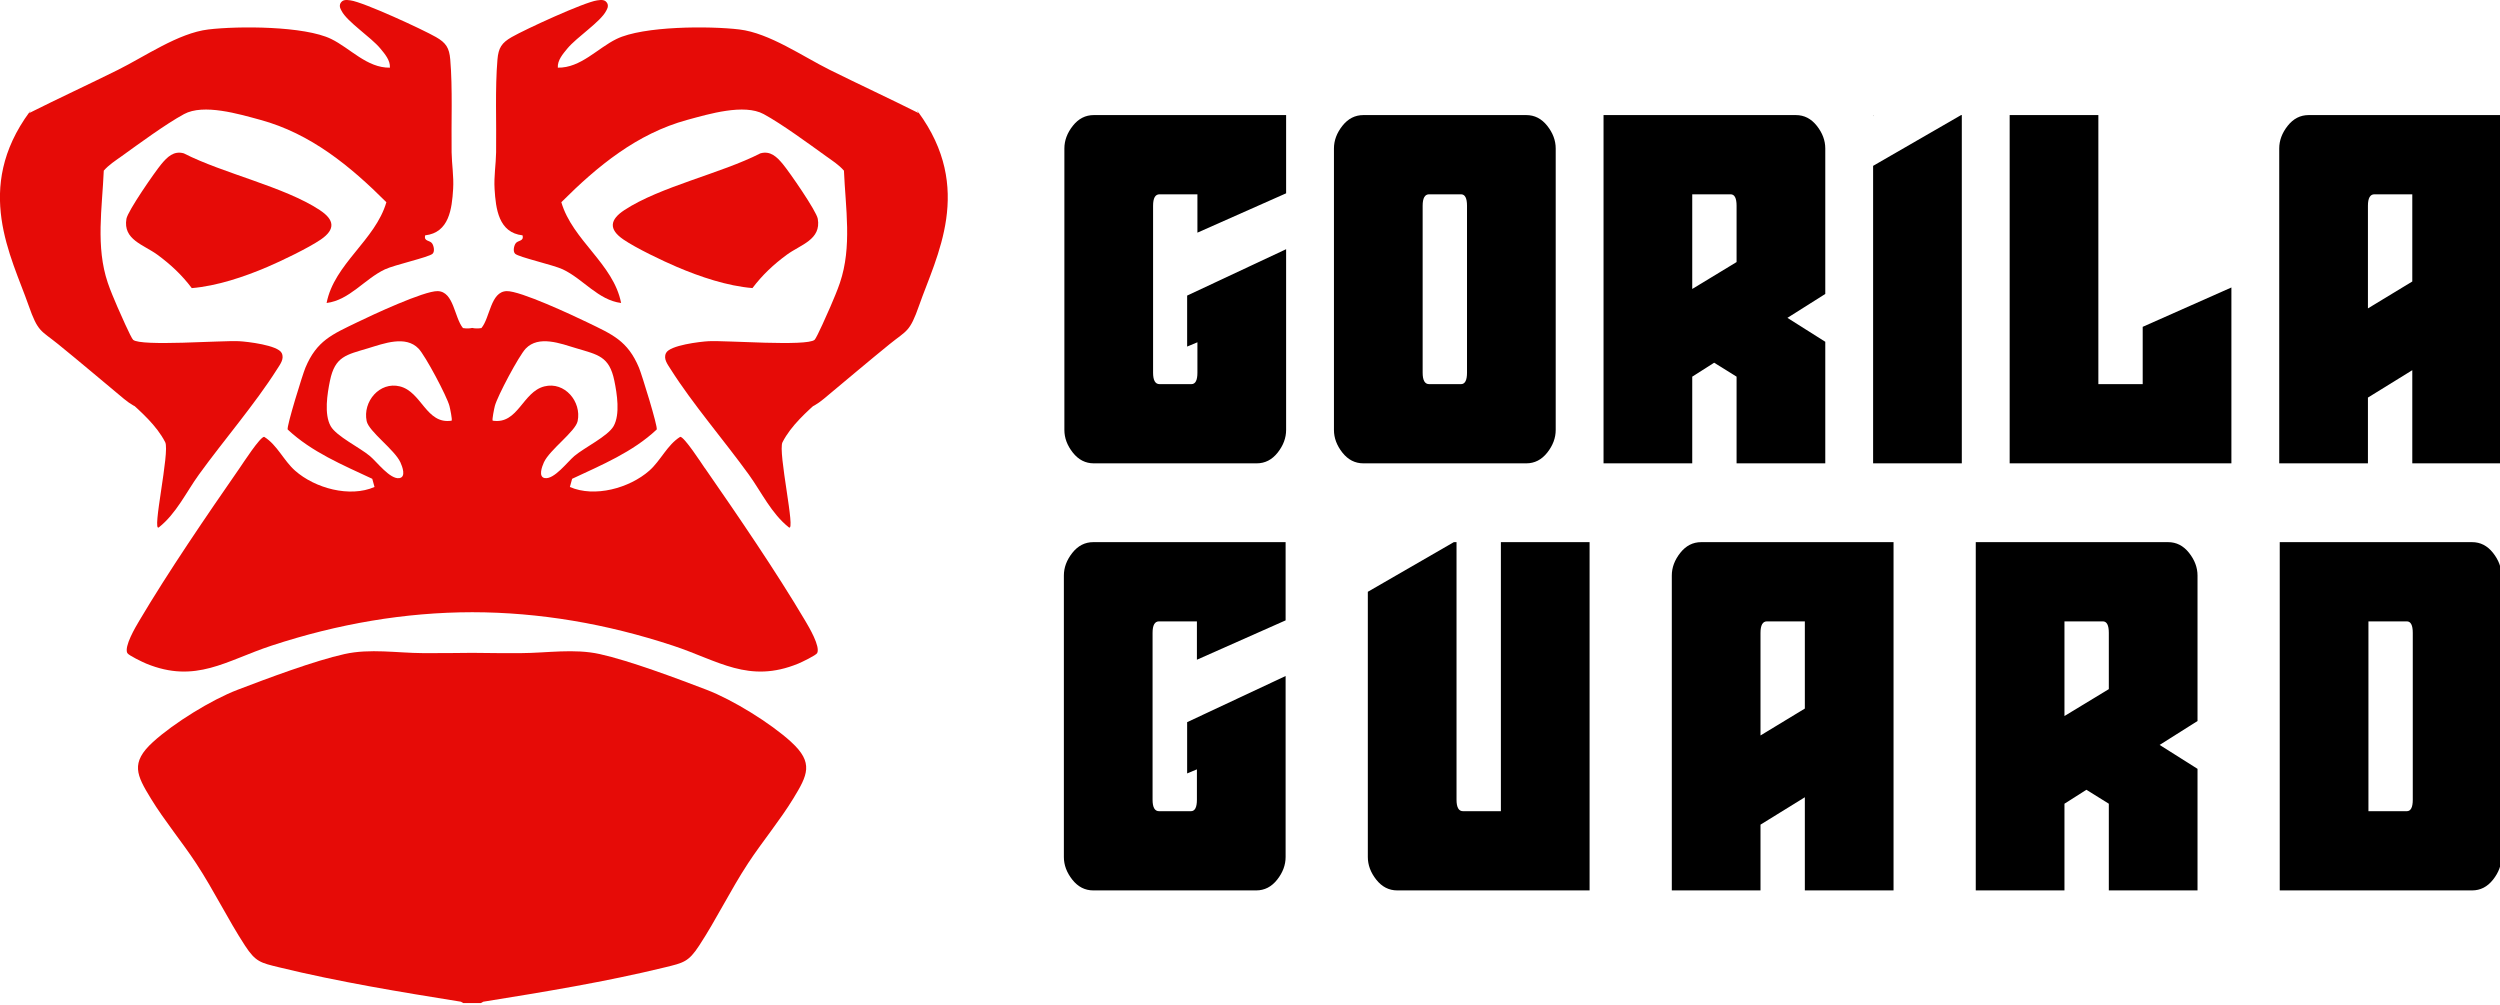
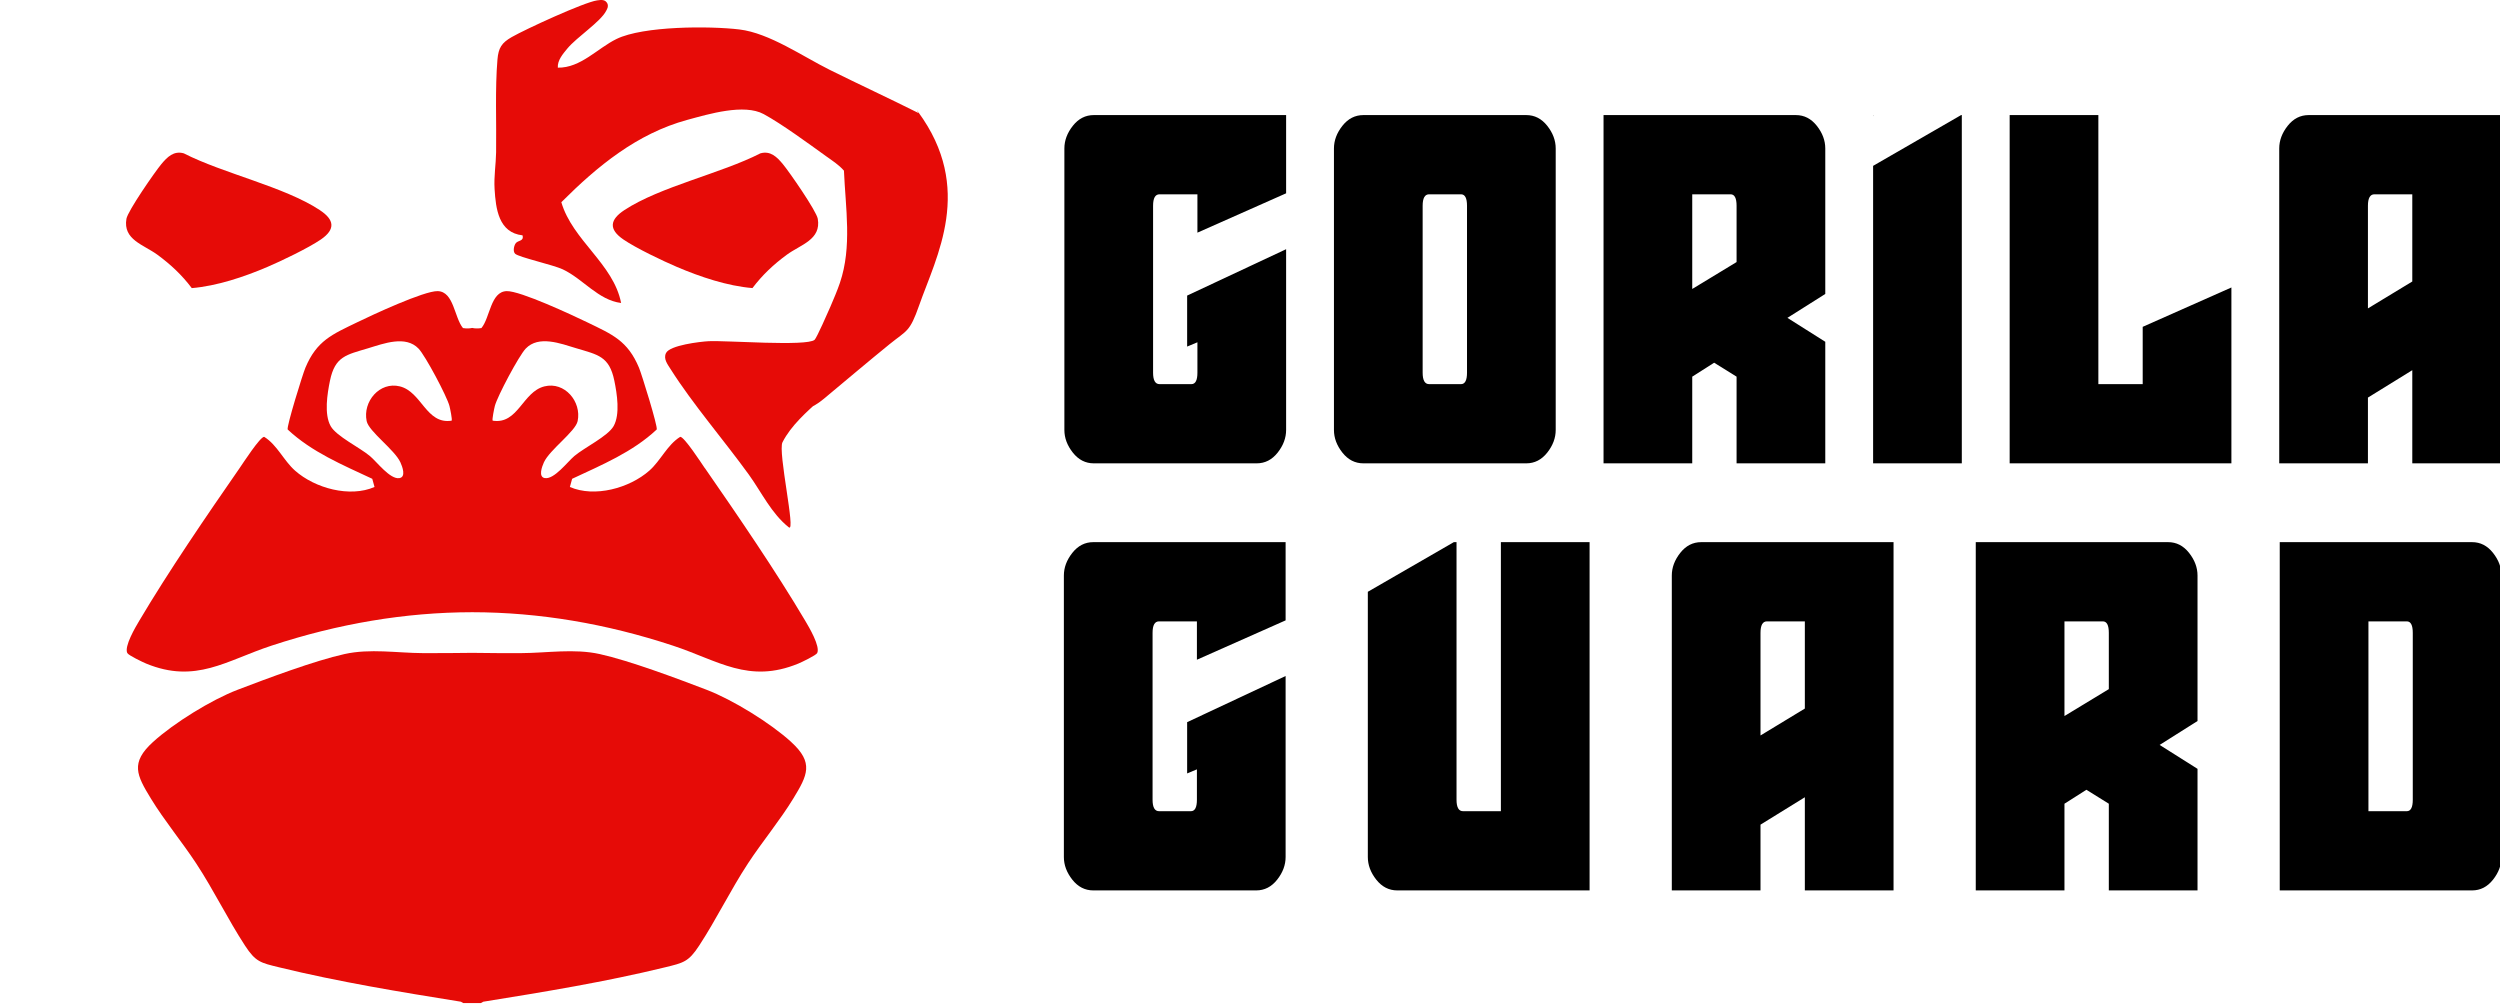
<svg xmlns="http://www.w3.org/2000/svg" style="fill-rule:evenodd;clip-rule:evenodd;stroke-linejoin:round;stroke-miterlimit:2;" xml:space="preserve" version="1.1" viewBox="0 0 2204 886" height="100%" width="100%">
  <g transform="matrix(1,0,0,1,-653.928,-612.832)">
    <g transform="matrix(0.115,0,0,0.115,626.392,610.422)">
      <g>
        <path style="fill:rgb(230,11,7);fill-rule:nonzero;" d="M6305.33,5709.46C6146.13,5564.04 5857.35,5385.88 5656.79,5309.03C5431.76,5222.88 5065.11,5085.39 4836.98,5035.07C4639.86,4991.65 4434.48,5026.8 4236.34,5027.84C4111.24,5028.52 3985.12,5027.49 3858.65,5025.77C3732.18,5027.15 3606.06,5028.52 3480.96,5027.84C3282.47,5026.8 3077.09,4991.31 2880.32,5035.07C2652.19,5085.39 2285.88,5222.88 2060.51,5309.03C1859.95,5385.88 1571.52,5564.04 1411.97,5709.46C1237.25,5868.67 1286.88,5963.43 1396.11,6142.63C1498.81,6311.14 1634.23,6473.79 1743.82,6640.58C1878.21,6845.27 1987.11,7070.3 2117.71,7270.17C2199.38,7395.26 2236.95,7401.81 2379.61,7436.61C2838.62,7548.61 3306.6,7625.11 3772.84,7700.23L3790.76,7710.57L3926.19,7710.57L3944.11,7700.23C4410.02,7625.11 4878.33,7548.61 5337.34,7436.61C5480,7401.81 5517.57,7394.91 5599.24,7270.17C5730.19,7070.3 5839.08,6845.27 5973.13,6640.58C6082.72,6473.44 6218.15,6311.14 6320.84,6142.63C6430.07,5963.43 6479.7,5868.67 6304.99,5709.46L6305.33,5709.46Z" />
        <path style="fill:rgb(230,11,7);fill-rule:nonzero;" d="M6007.58,2229.67C6084.43,2128.36 6168.86,2049.1 6270.86,1973.97C6377.34,1895.75 6536.2,1858.88 6508.63,1698.3C6498.3,1638.33 6290.5,1338.53 6240.53,1278.57C6196.08,1225.15 6146.11,1174.5 6068.58,1196.55C5767.05,1350.93 5300.45,1451.21 5026.16,1631.44C4915.89,1703.81 4902.1,1777.55 5018.92,1857.15C5114.38,1922.63 5318.73,2020.5 5429,2067.36C5606.81,2143.17 5814.95,2213.47 6007.59,2229.33L6007.59,2229.67L6007.58,2229.67Z" />
        <path style="fill:rgb(230,11,7);fill-rule:nonzero;" d="M5642.67,3609.81C5615.44,3570.18 5485.19,3369.28 5454.17,3369.62C5353.89,3431.99 5305.3,3551.23 5217.09,3629.11C5064.42,3763.5 4797.36,3836.9 4608.17,3754.2L4625.4,3691.48C4851.81,3585.34 5089.93,3486.44 5273.94,3313.45C5283.25,3290.71 5159.19,2890.97 5138.17,2840.31C5051.33,2632.51 4933.48,2584.96 4742.22,2492.26C4628.16,2437.13 4227.39,2249.66 4123.66,2252.76C3999.26,2256.55 3997.19,2455.74 3929.99,2536.03C3902.42,2540.16 3879.34,2539.47 3859.35,2534.99C3839.36,2539.47 3815.93,2540.16 3788.7,2536.03C3721.85,2455.74 3719.44,2256.55 3595.04,2252.76C3491.31,2249.66 3090.2,2436.78 2976.47,2492.26C2785.22,2584.96 2667.37,2632.51 2580.53,2840.31C2559.51,2890.62 2435.45,3290.71 2444.75,3313.45C2629.12,3486.44 2866.89,3585.34 3093.3,3691.48L3110.53,3754.2C2921.34,3837.25 2653.93,3763.85 2501.61,3629.11C2413.39,3551.23 2364.8,3431.99 2264.52,3369.62C2233.16,3369.62 2103.25,3570.53 2076.03,3609.81C1823.43,3974.06 1531.21,4401.36 1306.87,4780.08C1277.58,4829.36 1190.4,4976.51 1215.21,5027.16C1223.48,5044.39 1335.13,5097.81 1360.29,5108.14C1740.04,5264.25 1972.99,5085.06 2320.7,4970.65C2832.77,4802.13 3345.55,4714.95 3859.7,4714.26C4373.84,4714.95 4886.61,4801.79 5398.69,4970.65C5746.05,5085.06 5979.35,5264.25 6359.1,5108.14C6384.26,5097.81 6495.91,5044.39 6504.18,5027.16C6528.99,4976.51 6441.81,4829.36 6412.52,4780.08C6188.18,4401.02 5895.96,3974.06 5643.36,3609.81L5642.67,3609.81ZM3701.52,3245.91C3506.47,3276.24 3473.05,3025.02 3304.88,2982.98C3149.47,2944.38 3019.21,3099.8 3050.22,3249.01C3066.76,3328.96 3264.91,3468.52 3309.01,3565.36C3323.84,3597.4 3354.16,3678.04 3301.09,3686.31C3229.76,3697.68 3128.45,3561.22 3075.38,3517.11C2997.15,3451.29 2818.3,3365.49 2774.54,3287.95C2723.19,3197.32 2748.35,3039.49 2769.02,2939.56C2807.62,2752.09 2894.46,2741.06 3061.59,2690.75C3181.51,2654.57 3348.99,2589.78 3448.24,2693.51C3500.62,2748.3 3664.99,3057.76 3684.98,3133.22C3689.46,3150.45 3708.41,3239.36 3701.52,3246.25L3701.52,3245.91ZM4416.91,3686.31C4363.85,3678.04 4394.52,3597.75 4408.99,3565.36C4453.1,3468.52 4651.24,3328.96 4667.79,3249.01C4698.8,3099.8 4568.2,2944.38 4413.12,2982.98C4244.61,3025.02 4211.53,3276.24 4016.49,3245.91C4009.94,3239.36 4028.55,3150.11 4033.03,3132.88C4053.01,3057.41 4217.39,2747.96 4269.77,2693.16C4369.02,2589.44 4536.49,2654.23 4656.41,2690.41C4823.55,2740.72 4910.39,2751.75 4948.98,2939.21C4969.66,3039.49 4994.47,3197.32 4943.47,3287.61C4899.71,3365.14 4720.86,3450.95 4642.63,3516.77C4589.91,3561.22 4488.25,3697.34 4416.91,3685.97L4416.91,3686.31Z" />
-         <path style="fill:rgb(230,11,7);fill-rule:nonzero;" d="M1144.67,2721.8C1122.57,2749.18 1099.07,2712.2 1061.72,2846.33C1021.03,2992.5 1373.56,3151.61 1506.06,3411.29C1543.01,3483.69 1401.28,4108.11 1457.45,4063.65C1591.16,3957.86 1666.63,3794.52 1763.8,3659.78C1952.99,3397.88 2194.9,3118.06 2364.1,2850.31C2386.85,2814.12 2420.96,2771.74 2398.91,2727.28C2369.62,2667.32 2137.01,2640.1 2072.57,2636.65C1942.31,2629.42 1319.61,2678.35 1260,2625.97C1243.8,2611.84 1155.92,2411.28 1139.73,2374.07C1114.92,2316.17 1085.62,2247.94 1065.64,2188.67C971.907,1911.61 1022.91,1616.28 1034.97,1329.23C1073.91,1284.43 1124.57,1252.38 1172.12,1218.27C1306.86,1121.43 1509.49,972.221 1650.09,895.717C1800.33,814.046 2070.85,895.029 2235.57,939.825C2621.18,1044.93 2924.77,1294.42 3201.49,1571.14C3116.03,1863.71 2801.75,2043.25 2743.17,2343.74C2919.26,2321.34 3033.67,2160.07 3190.12,2085.97C3262.83,2051.52 3527.14,1992.93 3555.39,1966.4C3573.66,1949.17 3565.39,1908.5 3553.33,1888.86C3535.41,1859.92 3486.82,1874.39 3498.88,1825.11C3682.55,1804.44 3703.92,1621.8 3713.22,1469.83C3719.08,1371.96 3702.89,1280.3 3701.51,1188.63C3698.06,962.571 3710.12,699.296 3691.17,477.371C3683.59,387.771 3658.78,349.175 3581.59,305.067C3477.52,245.45 3028.15,38.346 2926.84,23.871C2893.07,19.046 2862.74,15.6 2846.55,51.783C2840.69,73.496 2848.62,86.246 2857.92,104.162C2901.34,188.937 3082.6,305.067 3155.31,392.942C3189.08,433.95 3232.5,483.571 3228.37,539.742C3052.97,542.5 2924.08,390.529 2777.97,319.542C2573.62,219.95 2066.71,219.262 1836.17,246.829C1606.67,274.4 1350.62,453.937 1142.83,556.971C916.424,669.312 686.232,775.796 460.17,889.171C436.736,928.108 495.995,838.579 466.374,878.833C34.416,1465.83 326.899,1986.52 458.557,2362.21C531.07,2569.13 551.491,2551.2 685.541,2659.75C830.274,2776.91 1052.17,2964.21 1190.01,3078.96C1384.71,3240.93 1525.34,3156.66 1762.77,3178.38C1711.77,3406.85 2024.63,2872.61 1879.21,3053.18L1144.67,2721.8Z" />
        <path style="fill:rgb(230,11,7);fill-rule:nonzero;" d="M6599.5,2721.8C6621.6,2749.18 6645.1,2712.2 6682.44,2846.33C6723.14,2992.5 6370.61,3151.61 6238.1,3411.29C6201.16,3483.69 6342.89,4108.11 6286.72,4063.65C6153.01,3957.86 6077.54,3794.52 5980.36,3659.78C5791.18,3397.88 5549.27,3118.06 5380.07,2850.31C5357.32,2814.12 5323.2,2771.74 5345.26,2727.28C5374.55,2667.32 5607.16,2640.1 5671.6,2636.65C5801.86,2629.42 6424.56,2678.35 6484.18,2625.97C6500.37,2611.84 6588.25,2411.28 6604.44,2374.07C6629.25,2316.17 6658.54,2247.94 6678.53,2188.67C6772.26,1911.61 6721.26,1616.28 6709.2,1329.23C6670.26,1284.43 6619.6,1252.38 6572.05,1218.27C6437.31,1121.43 6234.68,972.221 6094.08,895.717C5943.84,814.046 5673.32,895.029 5508.6,939.825C5122.99,1044.93 4819.4,1294.42 4542.68,1571.14C4628.14,1863.71 4942.42,2043.25 5001,2343.74C4824.91,2321.34 4710.5,2160.07 4554.05,2085.97C4481.34,2051.52 4217.03,1992.93 4188.77,1966.4C4170.51,1949.17 4178.78,1908.5 4190.84,1888.86C4208.76,1859.92 4257.35,1874.39 4245.29,1825.11C4061.61,1804.44 4040.25,1621.8 4030.95,1469.83C4025.09,1371.96 4041.28,1280.3 4042.66,1188.63C4046.11,962.571 4034.05,699.296 4053,477.371C4060.58,387.771 4085.39,349.175 4162.58,305.067C4266.65,245.45 4716.02,38.346 4817.33,23.871C4851.1,19.046 4881.43,15.6 4897.62,51.783C4903.48,73.496 4895.55,86.246 4886.25,104.162C4842.83,188.937 4661.57,305.067 4588.86,392.942C4555.09,433.95 4511.67,483.571 4515.8,539.742C4691.2,542.5 4820.09,390.529 4966.2,319.542C5170.55,219.95 5677.46,219.262 5908,246.829C6137.5,274.4 6393.54,453.937 6601.34,556.971C6827.74,669.312 7057.94,775.796 7284,889.171C7307.43,928.108 7248.18,838.579 7277.8,878.833C7709.75,1465.83 7417.27,1986.52 7285.61,2362.21C7213.1,2569.13 7192.68,2551.2 7058.63,2659.75C6913.9,2776.91 6692,2964.21 6554.16,3078.96C6359.46,3240.93 6218.83,3156.66 5981.4,3178.38C6032.4,3406.85 5719.54,2872.61 5864.96,3053.18L6599.5,2721.8Z" />
        <path style="fill:rgb(230,11,7);fill-rule:nonzero;" d="M2691.13,1631.44C2416.83,1451.21 1950.23,1350.93 1648.71,1196.55C1571.17,1174.49 1521.55,1225.15 1476.75,1278.57C1426.79,1338.53 1218.99,1638.33 1208.65,1698.29C1181.09,1858.88 1339.6,1895.75 1446.43,1973.97C1548.43,2049.1 1633.2,2128.36 1709.71,2229.67C1902.34,2213.47 2110.82,2143.52 2288.29,2067.71C2398.22,2020.84 2602.57,1922.63 2698.37,1857.5C2815.19,1777.55 2801.41,1704.15 2691.14,1631.79L2691.14,1631.44L2691.13,1631.44Z" />
      </g>
    </g>
    <g transform="matrix(1.506,0,0,1.506,-1094.28,-538.372)">
      <g transform="matrix(1.189,0,0,1,-328.779,250)">
        <path d="M1837.3,937.161L1885.78,910.147L1885.78,1016.11C1885.78,1020.78 1884.39,1025.2 1881.61,1029.38C1878.83,1033.56 1875.4,1035.65 1871.31,1035.65L1791.08,1035.65C1787,1035.65 1783.56,1033.56 1780.78,1029.38C1778,1025.2 1776.61,1020.78 1776.61,1016.11L1776.61,851.32C1776.61,846.654 1778,842.23 1780.78,838.05C1783.56,833.869 1787,831.779 1791.08,831.779L1885.78,831.779L1885.78,877.57L1842.11,900.612L1842.11,878.154L1823.47,878.154C1821.34,878.154 1820.28,880.39 1820.28,884.862L1820.28,982.57C1820.28,987.043 1821.34,989.279 1823.47,989.279L1839.17,989.279C1841.13,989.279 1842.11,987.043 1842.11,982.57L1842.11,964.779L1837.3,967.171L1837.3,937.161Z" />
        <path d="M1968.6,831.779L1969.93,831.779L1969.93,982.57C1969.93,987.043 1971,989.279 1973.12,989.279L1991.77,989.279L1991.77,831.779L2035.44,831.779L2035.44,1035.65L1940.74,1035.65C1936.65,1035.65 1933.22,1033.56 1930.43,1029.38C1927.65,1025.2 1926.26,1020.78 1926.26,1016.11L1926.26,860.84L1968.6,831.779Z" />
        <path style="fill-rule:nonzero;" d="M2141.42,1035.65L2185.09,1035.65L2185.09,831.779L2090.39,831.779C2086.3,831.779 2082.87,833.869 2080.09,838.05C2077.31,842.23 2075.92,846.654 2075.92,851.32L2075.92,1035.65L2119.59,1035.65L2119.59,997.154L2141.42,981.112L2141.42,1035.65ZM2141.42,929.195L2119.59,944.945L2119.59,884.862C2119.59,880.39 2120.65,878.154 2122.78,878.154L2141.42,878.154L2141.42,929.195Z" />
        <path style="fill-rule:nonzero;" d="M2291.08,1035.65L2334.75,1035.65L2334.75,964.487L2316.1,950.487L2334.75,936.487L2334.75,851.32C2334.75,846.654 2333.36,842.23 2330.58,838.05C2327.8,833.869 2324.36,831.779 2320.27,831.779L2225.57,831.779L2225.57,1035.65L2269.24,1035.65L2269.24,984.904L2280.04,976.737L2291.08,984.904L2291.08,1035.65ZM2291.08,917.82L2269.24,933.57L2269.24,878.154L2288.13,878.154C2290.1,878.154 2291.08,880.39 2291.08,884.862L2291.08,917.82Z" />
        <path style="fill-rule:nonzero;" d="M2484.4,851.32C2484.4,846.654 2483.01,842.23 2480.23,838.05C2477.45,833.869 2474.02,831.779 2469.93,831.779L2375.23,831.779L2375.23,1035.65L2469.93,1035.65C2474.02,1035.65 2477.45,1033.56 2480.23,1029.38C2483.01,1025.2 2484.4,1020.78 2484.4,1016.11L2484.4,851.32ZM2440.73,982.57C2440.73,987.043 2439.75,989.279 2437.79,989.279L2418.9,989.279L2418.9,878.154L2437.79,878.154C2439.75,878.154 2440.73,880.39 2440.73,884.862L2440.73,982.57Z" />
      </g>
      <g transform="matrix(1.189,0,0,1,-328.779,0)">
        <path d="M1837.3,937.445L1886.03,910.293L1886.03,1016.11C1886.03,1020.78 1884.64,1025.2 1881.86,1029.38C1879.08,1033.56 1875.64,1035.65 1871.55,1035.65L1791.33,1035.65C1787.24,1035.65 1783.81,1033.56 1781.03,1029.38C1778.25,1025.2 1776.86,1020.78 1776.86,1016.11L1776.86,851.32C1776.86,846.654 1778.25,842.23 1781.03,838.05C1783.81,833.869 1787.24,831.779 1791.33,831.779L1886.03,831.779L1886.03,877.57L1842.36,900.612L1842.36,878.154L1823.71,878.154C1821.59,878.154 1820.53,880.39 1820.53,884.862L1820.53,982.57C1820.53,987.043 1821.59,989.279 1823.71,989.279L1839.41,989.279C1841.38,989.279 1842.36,987.043 1842.36,982.57L1842.36,964.779L1837.3,967.293L1837.3,937.445Z" />
        <path style="fill-rule:nonzero;" d="M2018.76,851.32C2018.76,846.654 2017.37,842.23 2014.59,838.05C2011.8,833.869 2008.37,831.779 2004.28,831.779L1924.06,831.779C1919.97,831.779 1916.53,833.869 1913.75,838.05C1910.97,842.23 1909.58,846.654 1909.58,851.32L1909.58,1016.11C1909.58,1020.78 1910.97,1025.2 1913.75,1029.38C1916.53,1033.56 1919.97,1035.65 1924.06,1035.65L2004.28,1035.65C2008.37,1035.65 2011.8,1033.56 2014.59,1029.38C2017.37,1025.2 2018.76,1020.78 2018.76,1016.11L2018.76,851.32ZM1975.09,982.57C1975.09,987.043 1974.11,989.279 1972.14,989.279L1956.44,989.279C1954.31,989.279 1953.25,987.043 1953.25,982.57L1953.25,884.862C1953.25,880.39 1954.31,878.154 1956.44,878.154L1972.14,878.154C1974.11,878.154 1975.09,880.39 1975.09,884.862L1975.09,982.57Z" />
        <path style="fill-rule:nonzero;" d="M2107.81,1035.65L2151.48,1035.65L2151.48,964.487L2132.84,950.487L2151.48,936.487L2151.48,851.32C2151.48,846.654 2150.09,842.23 2147.31,838.05C2144.53,833.869 2141.1,831.779 2137.01,831.779L2042.31,831.779L2042.31,1035.65L2085.98,1035.65L2085.98,984.904L2096.77,976.737L2107.81,984.904L2107.81,1035.65ZM2107.81,917.82L2085.98,933.57L2085.98,878.154L2104.87,878.154C2106.83,878.154 2107.81,880.39 2107.81,884.862L2107.81,917.82Z" />
        <path d="M2175.03,832.553L2175.03,831.779L2175.12,831.779L2175.03,832.553ZM2218.34,831.779L2218.7,831.779L2218.7,1035.65L2175.03,1035.65L2175.03,861.502L2218.34,831.779Z" />
        <path style="fill-rule:nonzero;" d="M2285.93,989.279L2307.76,989.279L2307.76,955.737L2351.43,932.695L2351.43,1035.65L2242.26,1035.65L2242.26,831.779L2285.93,831.779L2285.93,989.279Z" />
        <path style="fill-rule:nonzero;" d="M2440.49,1035.65L2484.16,1035.65L2484.16,831.779L2389.46,831.779C2385.37,831.779 2381.93,833.869 2379.15,838.05C2376.37,842.23 2374.98,846.654 2374.98,851.32L2374.98,1035.65L2418.65,1035.65L2418.65,997.154L2440.49,981.112L2440.49,1035.65ZM2440.49,929.195L2418.65,944.945L2418.65,884.862C2418.65,880.39 2419.72,878.154 2421.84,878.154L2440.49,878.154L2440.49,929.195Z" />
      </g>
    </g>
  </g>
</svg>